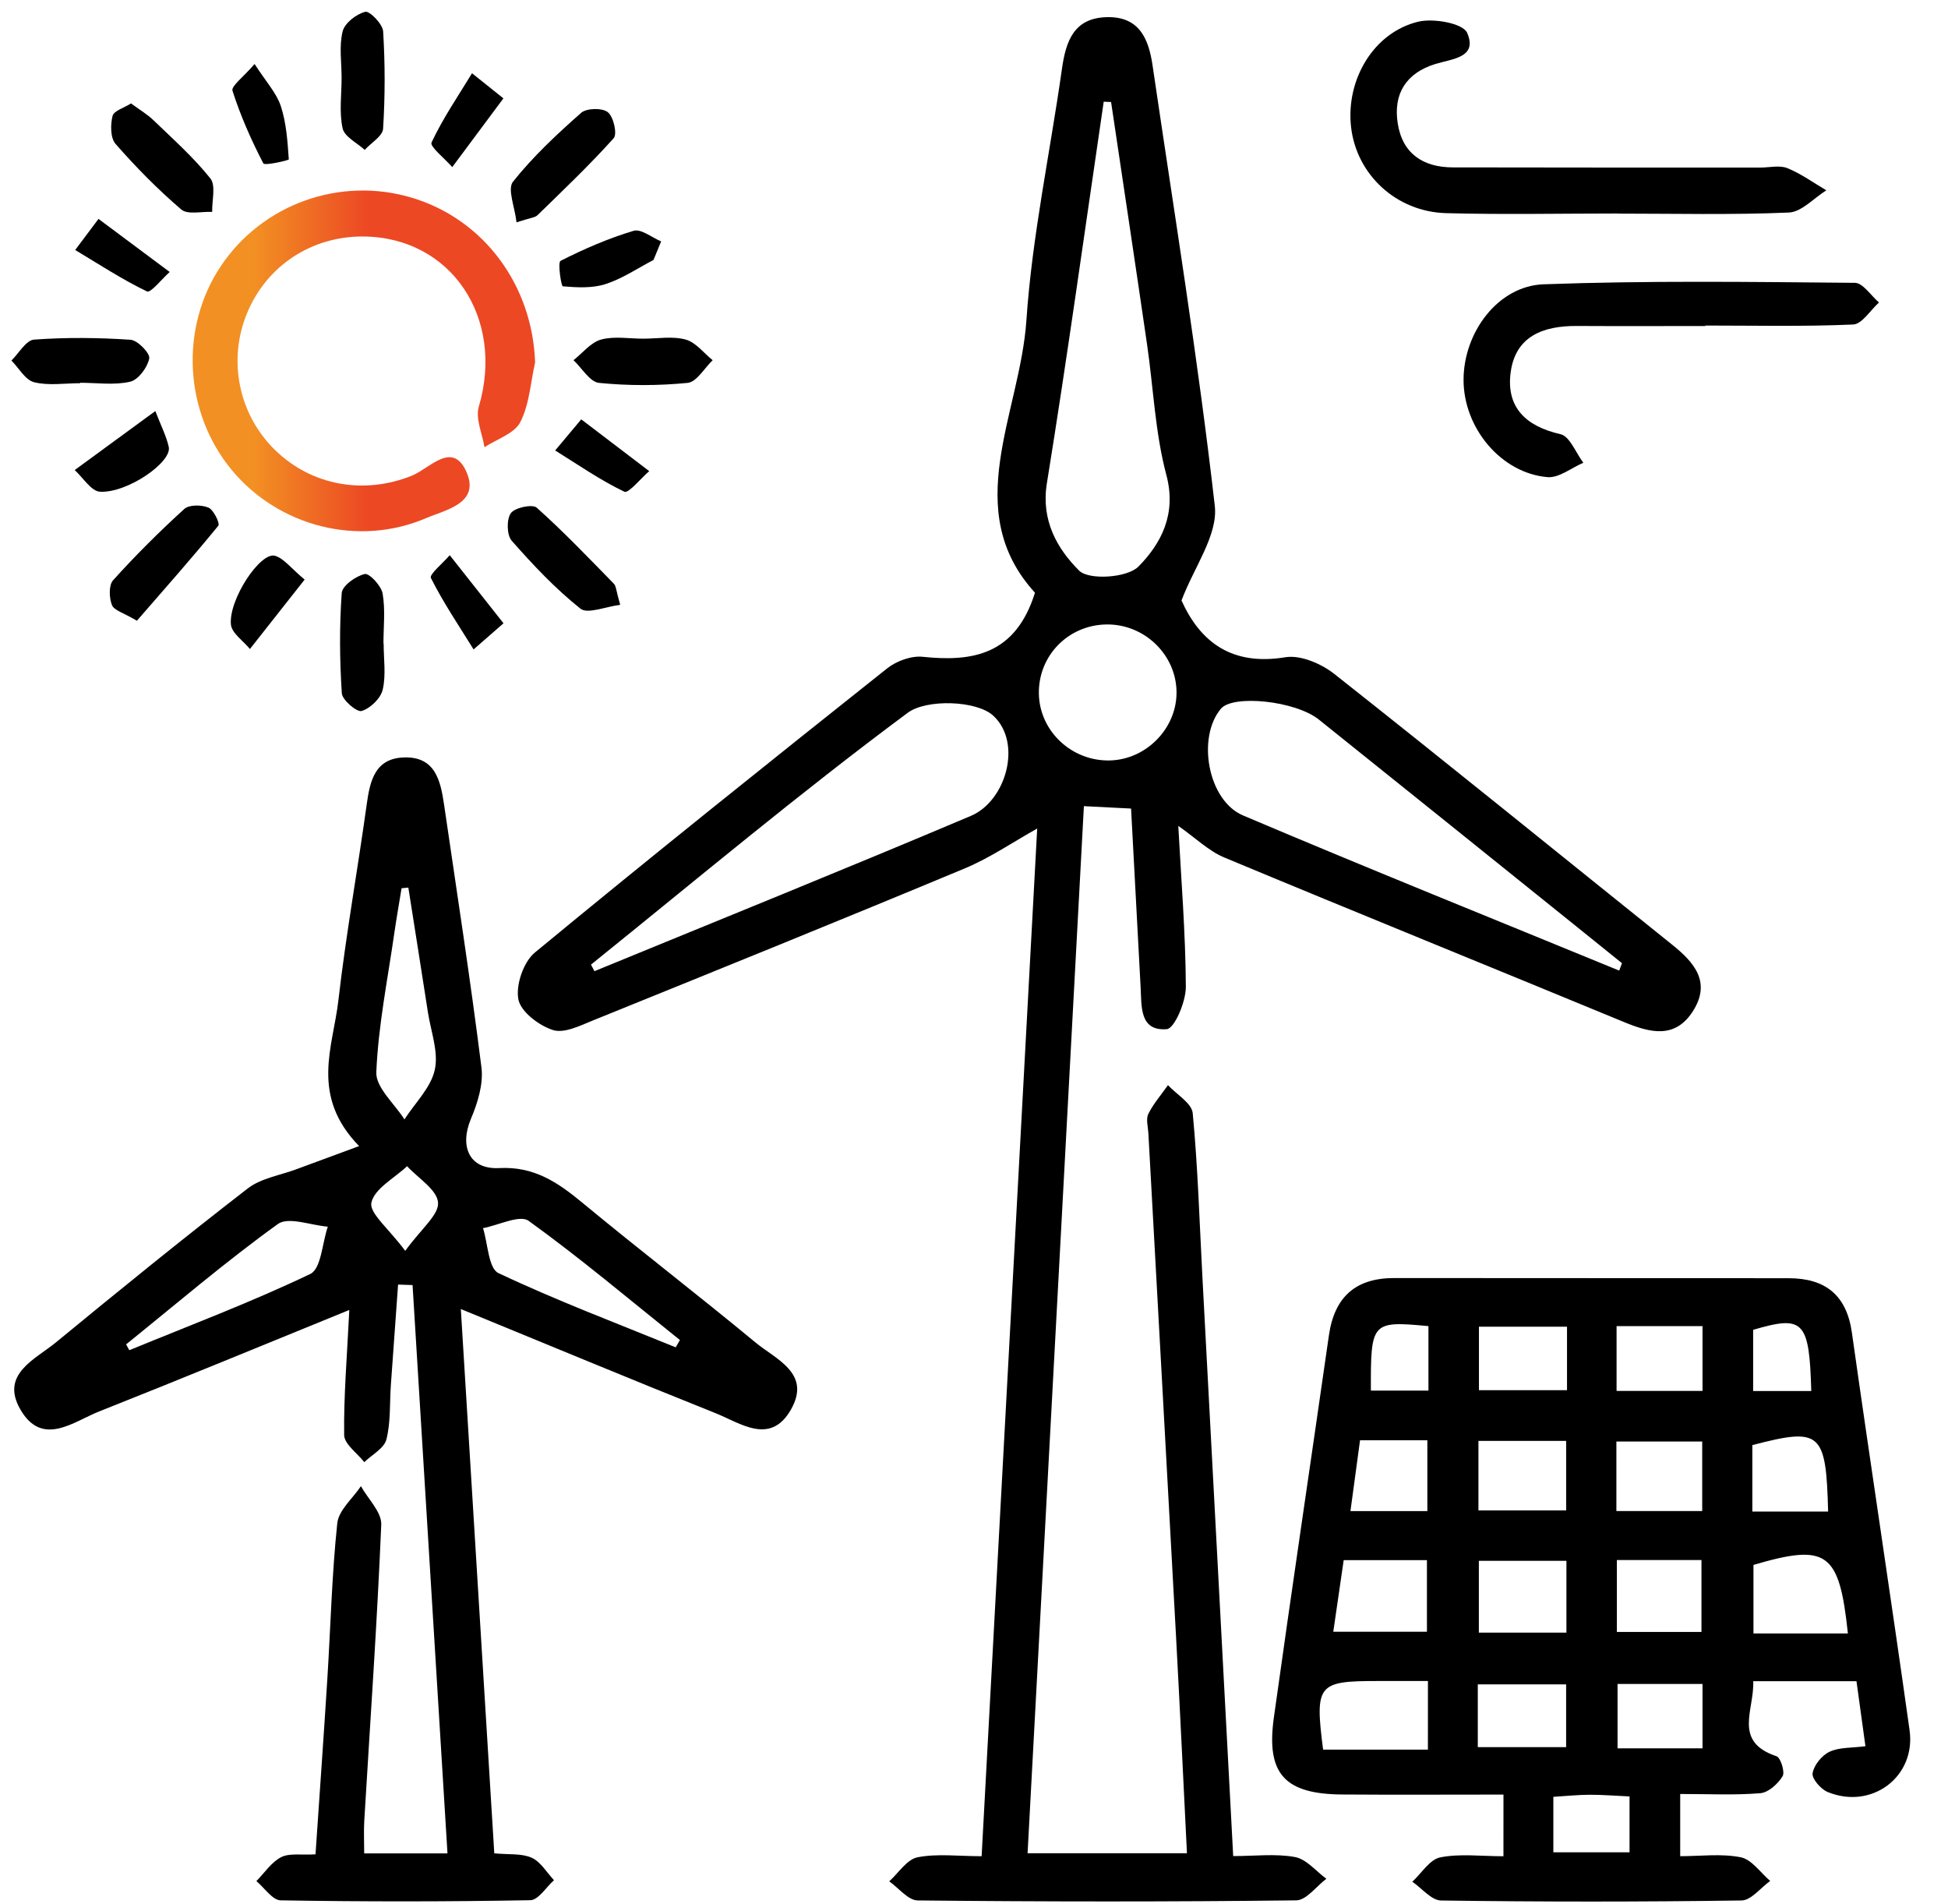
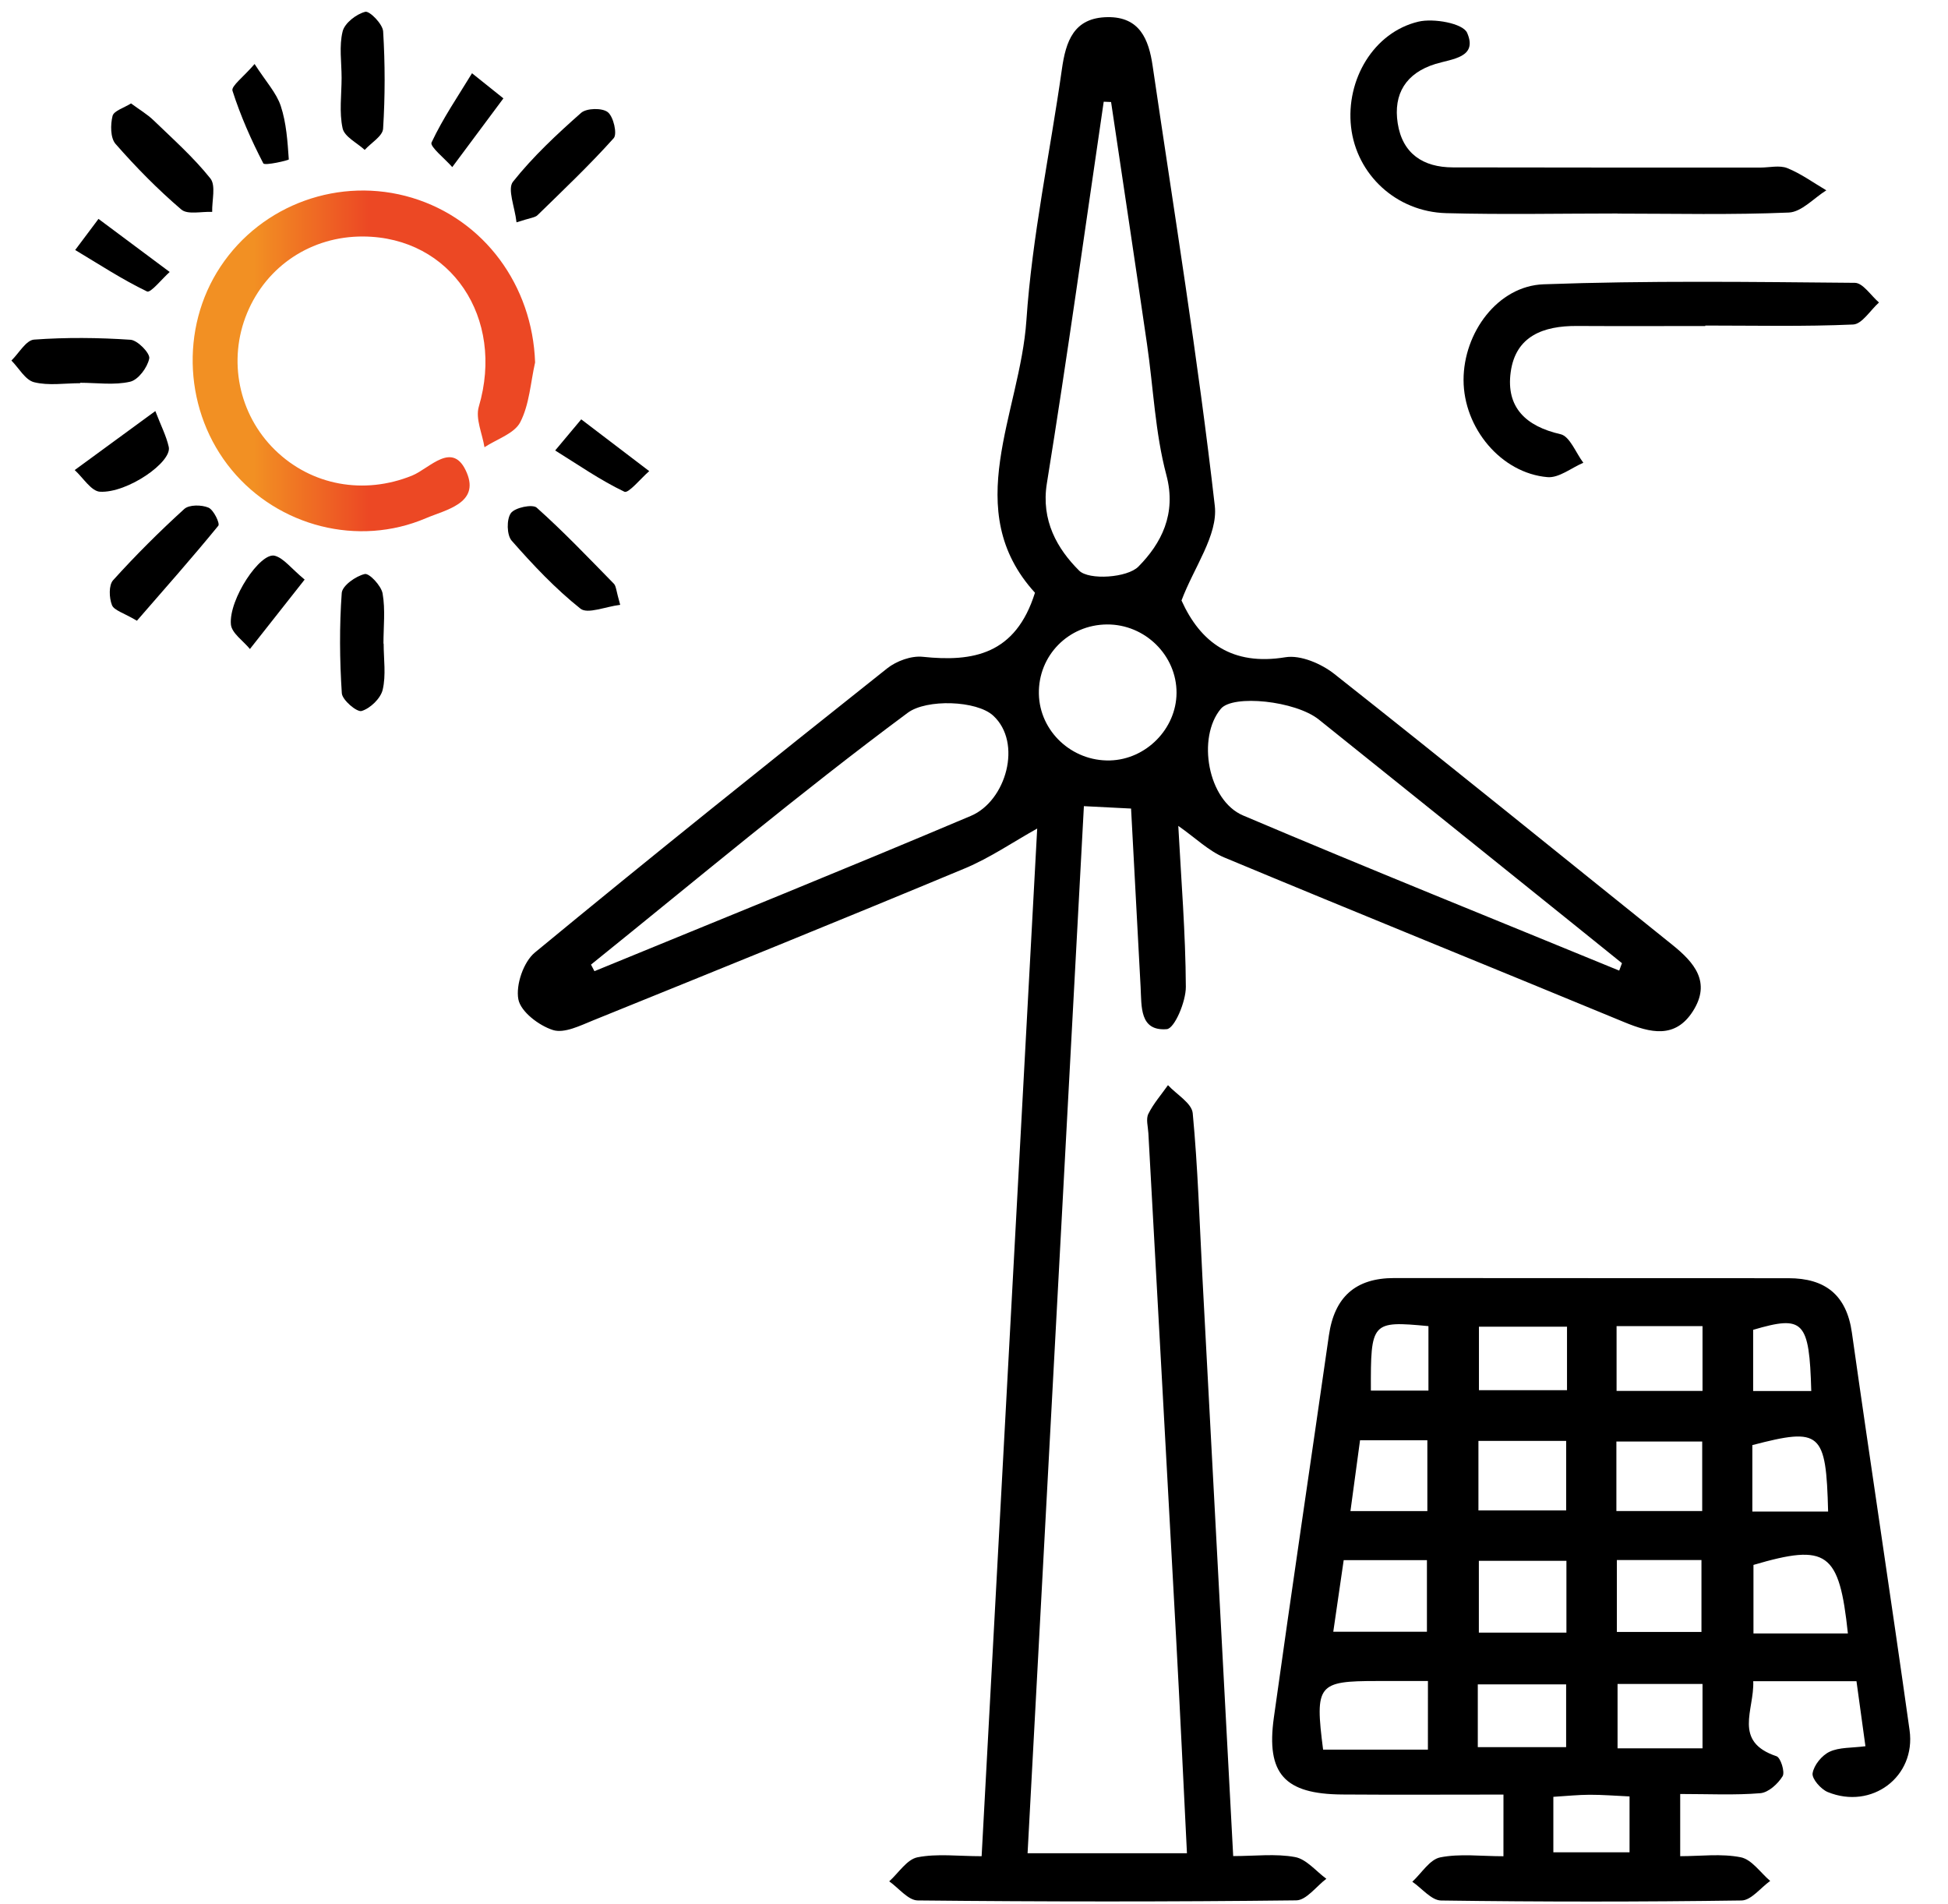
<svg xmlns="http://www.w3.org/2000/svg" version="1.1" id="Layer_1" x="0px" y="0px" viewBox="0 0 733 716.3" style="enable-background:new 0 0 733 716.3;" xml:space="preserve">
  <style type="text/css">
	.st0{fill:#231F20;}
	.st1{fill:url(#SVGID_1_);}
	.st2{fill:url(#SVGID_00000161611474180018960000000010517820088520882582_);}
	.st3{fill:url(#SVGID_00000036246438025559094050000017958619525754457769_);}
	.st4{fill:url(#SVGID_00000061461848125638863170000018226816438100324493_);}
	.st5{fill:url(#SVGID_00000060723260545302989750000012099679822792069311_);}
	.st6{fill:url(#SVGID_00000112619286435484043770000001610618691765867687_);}
	.st7{fill:url(#SVGID_00000134936212405653862670000011091643476802531509_);}
	.st8{fill:url(#SVGID_00000099643100469730664520000000838436247172352413_);}
	.st9{fill:url(#SVGID_00000148656293424773254060000007559569392368897962_);}
</style>
  <g>
    <g>
      <path d="M369.37,698.31c7.06-130.53,14.02-259.25,20.91-386.61c-9.14,5.1-17.78,11.05-27.26,15    c-46.46,19.37-93.11,38.25-139.77,57.14c-4.89,1.98-10.92,5.02-15.18,3.66c-5.27-1.67-12.13-6.88-13.02-11.55    c-1.02-5.42,1.93-14.07,6.22-17.61c43.78-36.12,88.12-71.58,132.56-106.9c3.49-2.77,9.06-4.8,13.37-4.35    c18.97,2,34.96-0.85,42.24-24.1c-28.32-31.09-5.59-67.42-3.22-102.5c2.14-31.61,8.89-62.91,13.34-94.38    c1.49-10.57,4.45-19.49,17.21-19.66c12.11-0.16,15.49,8.39,16.94,18.29c8.1,55.16,17.09,110.21,23.4,165.58    c1.25,10.98-7.88,23.15-12.53,35.59c7.1,15.7,18.96,24.67,39.08,21.35c5.71-0.94,13.53,2.42,18.42,6.28    c42.64,33.66,84.8,67.91,127.18,101.9c8.31,6.66,14.64,14.06,7.82,24.87c-6.72,10.64-16.13,8.26-25.92,4.22    c-50.13-20.72-100.41-41.07-150.48-61.94c-5.86-2.44-10.73-7.28-17.31-11.89c1.08,20.2,2.74,40.37,2.84,60.55    c0.03,5.57-4.25,15.68-7.17,15.92c-10.31,0.83-9.45-8.57-9.85-15.83c-1.19-21.95-2.35-43.9-3.59-67.16    c-5.52-0.28-10.57-0.54-17.75-0.9c-7.07,131.51-14.1,262.15-21.19,393.91c20.52,0,39.33,0,59.97,0    c-1.37-27.43-2.64-54.61-4.12-81.78c-3.42-63.04-6.94-126.08-10.4-189.11c-0.13-2.44-0.97-5.31-0.01-7.25    c1.92-3.87,4.87-7.23,7.39-10.81c3.24,3.5,8.95,6.77,9.31,10.54c1.94,20.44,2.55,41.02,3.64,61.54    c3.82,71.81,7.64,143.63,11.59,217.94c8.21,0,15.96-0.98,23.28,0.37c4.28,0.79,7.87,5.32,11.77,8.17    c-3.77,2.83-7.52,8.08-11.32,8.12c-47.48,0.56-94.96,0.52-142.44,0.03c-3.6-0.04-7.15-4.68-10.72-7.18    c3.52-3.16,6.65-8.26,10.64-9.05C352.66,697.26,360.56,698.31,369.37,698.31z M418.08,38.38c-0.92-0.04-1.84-0.08-2.77-0.12    c-7.04,47.87-13.67,95.82-21.39,143.58c-2.26,13.99,3.95,24.68,12.14,32.83c3.7,3.68,18.16,2.7,22.31-1.52    c8.54-8.65,14.43-19.75,10.52-34.43c-4.25-15.95-4.88-32.84-7.29-49.29C427.18,99.07,422.6,68.73,418.08,38.38z M222.38,362.89    c0.43,0.82,0.87,1.64,1.3,2.47c47.25-19.41,94.62-38.52,141.66-58.43c13.28-5.62,19.45-27.55,8.38-37.71    c-6.23-5.72-25.06-6.33-32.15-1.07C300.85,298.37,261.92,331.04,222.38,362.89z M609.28,365.14c0.35-0.93,0.69-1.86,1.04-2.79    c-6.05-4.88-12.1-9.76-18.16-14.63c-31.96-25.68-63.89-51.4-95.9-77.02c-8.84-7.08-32.32-9.49-36.87-4.06    c-9.06,10.81-4.96,34.48,8.36,40.14C514.73,326.71,562.08,345.75,609.28,365.14z M417.67,286.08    c13.58-0.36,24.96-11.9,25.04-25.39c0.08-14.12-11.86-25.87-26.18-25.77c-14.5,0.11-25.89,11.71-25.62,26.11    C391.18,275.1,403.31,286.46,417.67,286.08z" />
      <path d="M565.73,675.12c-20.81,0-40.77,0.12-60.73-0.03c-21.62-0.17-28.62-7.77-25.67-28.93c6.69-47.95,13.84-95.83,20.71-143.76    c2.06-14.39,9.95-21.63,24.66-21.6c49.44,0.08,98.88,0,148.32,0.06c13.69,0.02,21.8,6.2,23.82,20.5    c7.05,49.87,14.7,99.66,21.7,149.54c2.46,17.55-14.28,30.03-30.79,23.27c-2.59-1.06-6.03-5-5.7-7.07    c0.49-3.05,3.48-6.73,6.38-8.09c3.68-1.73,8.33-1.4,13.5-2.08c-1.13-8.17-2.12-15.34-3.37-24.46c-6.19,0-12.38,0-18.58,0    c-6.33,0-12.65,0-20.27,0c0.48,10.81-7.78,22.69,8.76,28.23c1.56,0.52,3.25,5.96,2.29,7.52c-1.75,2.85-5.31,6.12-8.36,6.38    c-9.65,0.8-19.4,0.3-30.17,0.3c0,8.07,0,14.61,0,23.4c7.62,0,15.46-1.05,22.79,0.41c4.12,0.82,7.41,5.79,11.07,8.9    c-3.59,2.56-7.14,7.29-10.77,7.35c-37.68,0.54-75.38,0.54-113.07,0.01c-3.64-0.05-7.21-4.6-10.82-7.06    c3.47-3.19,6.54-8.37,10.49-9.16c7.4-1.48,15.3-0.43,23.8-0.43C565.73,690.32,565.73,684.15,565.73,675.12z M537.31,632.4    c-6.69,0-12.91,0-19.14,0c-22.32,0-23.45,1.33-20.31,25.81c5.53,0,11.27,0,17.02,0c7.2,0,14.4,0,22.42,0    C537.31,649.07,537.31,641.54,537.31,632.4z M695.33,614.5c-3.25-30.75-7.86-33.9-35.53-25.78c0,8.57,0,17.04,0,25.78    C672,614.5,683.08,614.5,695.33,614.5z M556.47,587.19c0,9.94,0,18.43,0,27.01c11.45,0,21.9,0,32.95,0c0-9.26,0-17.7,0-27.01    C578.21,587.19,567.8,587.19,556.47,587.19z M556.31,542.06c0,9.87,0,17.96,0,26.17c11.64,0,22.42,0,33.01,0    c0-9.49,0-17.56,0-26.17C577.93,542.06,567.46,542.06,556.31,542.06z M505.61,586.93c-1.33,9.17-2.61,17.93-3.92,26.94    c13.17,0,24.51,0,35.24,0c0-9.63,0-18.11,0-26.94C526.12,586.93,516.54,586.93,505.61,586.93z M608.4,586.88    c0,9.95,0,18.46,0,27.06c11.45,0,21.9,0,31.83,0c0-9.61,0-18.09,0-27.06C629.25,586.88,619.62,586.88,608.4,586.88z     M556.07,657.27c12.17,0,22.59,0,33.24,0c0-8.56,0-16.06,0-23.61c-11.75,0-22.54,0-33.24,0    C556.07,642.04,556.07,649.22,556.07,657.27z M589.64,499.1c-11.94,0-22.74,0-33.14,0c0,8.87,0,16.44,0,23.9    c11.55,0,22.07,0,33.14,0C589.64,514.87,589.64,507.66,589.64,499.1z M640.63,523.27c0-8.76,0-16.33,0-24.39    c-11.33,0-21.73,0-32.34,0c0,8.61,0,16.18,0,24.39C619.2,523.27,629.25,523.27,640.63,523.27z M608.22,568.46    c11.75,0,21.71,0,32.29,0c0-9.32,0-17.66,0-26.15c-11.41,0-21.75,0-32.29,0C608.22,551.41,608.22,559.44,608.22,568.46z     M640.63,657.72c0-8.86,0-16.4,0-24.22c-11.42,0-21.89,0-31.97,0c0,8.6,0,16.14,0,24.22    C619.53,657.72,629.17,657.72,640.63,657.72z M687.89,568.66c-0.76-30.05-2.76-31.72-28.51-25.01c0,7.97,0,16.02,0,25.01    C669.04,568.66,678.01,568.66,687.89,568.66z M511.76,541.83c-1.28,9.42-2.37,17.48-3.61,26.65c10.39,0,19.35,0,28.94,0    c0-9.25,0-17.72,0-26.65C528.45,541.83,520.79,541.83,511.76,541.83z M584.5,675.97c0,7.47,0,14.02,0,20.87    c10.21,0,19.54,0,28.67,0c0-7.59,0-13.8,0-21.02c-5.43-0.25-10.22-0.64-15.01-0.63C593.87,675.2,589.58,675.66,584.5,675.97z     M681.55,523.3c-0.74-26.48-2.91-28.59-21.87-23.02c0,7.62,0,15.15,0,23.02C667.34,523.3,673.99,523.3,681.55,523.3z     M537.5,498.89c-21.42-2.01-21.75-1.62-21.66,24.25c7.01,0,14.02,0,21.66,0C537.5,514.86,537.5,507.34,537.5,498.89z" />
-       <path d="M131.44,492.81c-32.73,13.32-63.31,25.98-94.08,38.16c-9.82,3.89-21.44,13.52-29.68-0.7    c-7.71-13.32,5.56-18.84,13.41-25.3c23.81-19.58,47.74-39.02,72.13-57.87c4.99-3.86,12.16-4.93,18.34-7.24    c6.94-2.59,13.89-5.13,23.57-8.7c-18.55-19.01-9.81-37.32-7.81-54.74c2.84-24.76,7.29-49.33,10.7-74.03    c1.23-8.88,3.23-17.07,13.93-17.44c11.86-0.42,13.83,8.77,15.16,17.86c4.81,32.9,9.91,65.76,14.05,98.74    c0.78,6.19-1.39,13.29-3.91,19.24c-4.43,10.44-0.73,19.23,10.57,18.64c13.16-0.69,22.04,5.37,31.31,13.03    c21.49,17.77,43.62,34.77,65.11,52.55c7.73,6.4,21.15,11.6,13.39,25.25c-7.74,13.61-18.94,5.15-28.4,1.37    c-31.24-12.48-62.29-25.42-95.83-39.17c4.28,69.56,8.42,136.99,12.59,204.77c5.55,0.53,10.32-0.04,14.08,1.66    c3.38,1.52,5.64,5.53,8.39,8.44c-2.96,2.63-5.89,7.48-8.9,7.53c-31.31,0.57-62.64,0.58-93.96,0.05c-3.08-0.05-6.09-4.72-9.13-7.24    c3.06-3.09,5.64-7.12,9.32-9c3.13-1.6,7.52-0.74,12.93-1.07c1.52-22.39,3.08-44.17,4.45-65.97c1.23-19.53,1.69-39.14,3.74-58.58    c0.52-4.91,5.8-9.31,8.9-13.95c2.68,4.83,7.85,9.77,7.65,14.48c-1.56,37.15-4.17,74.25-6.39,111.37    c-0.23,3.77-0.03,7.57-0.03,12.3c9.99,0,19.52,0,31.34,0c-4.4-71.59-8.77-142.7-13.14-213.81c-1.82-0.06-3.64-0.12-5.45-0.18    c-0.91,12.63-1.84,25.25-2.72,37.88c-0.48,6.83-0.02,13.88-1.68,20.4c-0.85,3.33-5.42,5.71-8.31,8.52    c-2.66-3.4-7.54-6.78-7.58-10.21C129.31,525.26,130.56,510.64,131.44,492.81z M47.45,505.76c0.4,0.73,0.8,1.46,1.21,2.19    c22.8-9.37,45.91-18.07,68.11-28.69c4.09-1.96,4.48-11.66,6.58-17.79c-6.38-0.49-14.82-3.85-18.78-1    C84.88,474.66,66.37,490.5,47.45,505.76z M153.65,333.91c-0.85,0.08-1.7,0.17-2.55,0.25c-0.91,5.64-1.91,11.26-2.73,16.91    c-2.5,17.42-6.04,34.8-6.77,52.3c-0.24,5.76,6.85,11.83,10.58,17.75c3.99-6.19,9.95-11.94,11.43-18.68    c1.47-6.7-1.48-14.4-2.6-21.65C158.6,365.16,156.11,349.54,153.65,333.91z M254.26,506.87c0.53-0.91,1.05-1.83,1.58-2.74    c-18.86-15.11-37.35-30.73-56.93-44.85c-3.33-2.4-11.32,1.67-17.16,2.75c1.84,5.83,2.04,15.13,5.79,16.9    C209.31,489.23,231.93,497.75,254.26,506.87z M152.48,470.57c6.05-8.36,12.7-13.53,12.35-18.17c-0.36-4.83-7.48-9.14-11.65-13.68    c-4.77,4.51-12.27,8.42-13.43,13.71C138.9,456.39,146.22,462.13,152.48,470.57z" />
      <linearGradient id="SVGID_1_" gradientUnits="userSpaceOnUse" x1="72.492" y1="135.77" x2="201.348" y2="135.77">
        <stop offset="0.179" style="stop-color:#F29023" />
        <stop offset="0.514" style="stop-color:#EC4824" />
      </linearGradient>
      <path class="st1" d="M201.35,136.34c-1.71,7.57-2.14,15.79-5.58,22.48c-2.22,4.31-8.83,6.37-13.47,9.43    c-0.81-5.11-3.46-10.77-2.14-15.24c9.89-33.42-10.45-63.84-43.49-64.04c-19.46-0.12-36.35,11.03-43.72,28.86    c-7.31,17.69-3.17,38.03,10.47,51.4c13.8,13.52,33.6,16.98,51.61,9.7c6.69-2.7,15.41-13.51,20.63-1.04    c4.81,11.5-7.97,13.89-15.42,17.07c-25.45,10.86-55.43,3.11-73.02-18.12c-17.91-21.62-19.67-53.29-4.25-76.54    c15.59-23.51,44.98-34.06,72.1-25.89C182.19,82.6,200.36,107.38,201.35,136.34z" />
      <path d="M608.64,80.32c-21.49,0-42.98,0.45-64.45-0.13c-18.89-0.51-33.8-14.6-35.81-32.43c-2-17.79,8.52-35.61,25.33-39.61    c5.75-1.37,16.78,0.63,18.34,4.18c4.11,9.37-5.64,9.79-11.95,11.74c-11,3.4-15.9,11.21-14.16,22.34    c1.78,11.38,9.55,16.54,20.72,16.56c38.58,0.09,77.15,0.06,115.73,0.07c3.42,0,7.23-0.97,10.17,0.22    c5.17,2.09,9.8,5.49,14.66,8.34c-4.7,2.92-9.31,8.16-14.13,8.36c-21.45,0.92-42.95,0.4-64.44,0.4    C608.64,80.35,608.64,80.34,608.64,80.32z" />
      <path d="M641.68,122.65c-16.11,0-32.22,0.07-48.34-0.02c-12.47-0.07-23.03,3.71-24.89,17.36c-1.81,13.26,5.7,20.39,18.76,23.36    c3.49,0.8,5.75,7.01,8.57,10.74c-4.5,1.92-9.18,5.78-13.49,5.41c-17.48-1.5-31.57-18.51-31.58-36.56    c-0.01-17.78,12.86-35.36,30.12-35.99c39-1.42,78.08-0.9,117.13-0.55c3.05,0.03,6.05,4.82,9.07,7.4    c-3.24,2.89-6.37,8.13-9.72,8.28c-18.52,0.82-37.09,0.39-55.64,0.39C641.68,122.53,641.68,122.59,641.68,122.65z" />
      <path d="M30.18,144.16c-5.81,0-11.88,1-17.35-0.37c-3.32-0.83-5.72-5.32-8.53-8.16c2.83-2.75,5.5-7.65,8.52-7.87    c12.05-0.88,24.23-0.75,36.3,0.06c2.67,0.18,7.43,5.12,7.04,7.03c-0.67,3.39-4.12,8.04-7.19,8.75c-5.97,1.38-12.5,0.4-18.79,0.4    C30.18,144.05,30.18,144.11,30.18,144.16z" />
-       <path d="M242.09,127.41c5.33,0,10.95-1.02,15.91,0.33c3.81,1.04,6.8,5.07,10.16,7.77c-3.12,2.98-6.02,8.19-9.4,8.53    c-11.04,1.09-22.33,1.11-33.37,0c-3.45-0.35-6.4-5.56-9.59-8.54c3.43-2.69,6.5-6.7,10.38-7.76    C231.14,126.39,236.76,127.42,242.09,127.41z" />
      <path d="M144.36,242.12c0,5.82,0.94,11.85-0.36,17.36c-0.77,3.27-4.67,7.02-7.93,8c-1.78,0.53-7.29-4.13-7.45-6.69    c-0.82-12.54-0.93-25.19-0.03-37.71c0.2-2.74,5.27-6.35,8.66-7.13c1.7-0.39,6.21,4.41,6.72,7.33c1.07,6.11,0.32,12.54,0.32,18.84    C144.32,242.12,144.34,242.12,144.36,242.12z" />
      <path d="M194.36,83.64c-0.65-5.8-3.51-12.54-1.33-15.28c7.53-9.47,16.52-17.86,25.63-25.9c2.05-1.81,7.96-1.93,10.05-0.26    c2.15,1.71,3.62,8.21,2.22,9.78c-9.06,10.11-18.94,19.48-28.68,28.98C201.33,81.87,199.57,81.93,194.36,83.64z" />
      <path d="M233.37,227.54c-5.58,0.68-12.27,3.57-14.95,1.44c-9.46-7.52-17.88-16.47-25.89-25.58c-1.86-2.12-1.96-8.03-0.3-10.35    c1.5-2.1,8.14-3.48,9.72-2.07c10.13,9.04,19.52,18.9,29.03,28.61C231.87,220.49,231.84,222.28,233.37,227.54z" />
      <path d="M51.52,233.52c-4.99-2.97-8.61-3.88-9.4-5.9c-1.07-2.74-1.24-7.48,0.44-9.34c8.46-9.37,17.44-18.31,26.78-26.8    c1.83-1.66,6.51-1.61,9.1-0.51c1.96,0.83,4.4,5.97,3.71,6.81C72.28,209.86,61.92,221.55,51.52,233.52z" />
      <path d="M49.31,38.91c3.17,2.35,6.1,4.06,8.47,6.35c7.35,7.09,15.05,13.94,21.38,21.87c2.13,2.68,0.56,8.31,0.68,12.59    c-3.95-0.21-9.24,1.14-11.62-0.9c-8.84-7.55-17.07-15.93-24.74-24.68c-1.96-2.24-1.95-7.22-1.13-10.51    C42.82,41.69,46.66,40.58,49.31,38.91z" />
      <path d="M128.54,29.3c0-5.87-0.99-11.98,0.39-17.5c0.78-3.13,5.14-6.5,8.51-7.36c1.62-0.42,6.56,4.6,6.73,7.36    c0.75,12.18,0.75,24.46-0.02,36.64c-0.18,2.78-4.51,5.3-6.92,7.95c-2.9-2.67-7.61-4.94-8.31-8.1    C127.59,42.22,128.53,35.65,128.54,29.3z" />
      <path d="M58.45,154.64c2.1,5.46,4.12,9.35,5.05,13.49c1.28,5.68-15.53,17.41-25.87,16.86c-3.31-0.18-6.36-5.29-9.52-8.15    C36.26,170.87,44.42,164.9,58.45,154.64z" />
      <path d="M114.63,218.04c-7.71,9.78-14.15,17.95-20.59,26.12c-2.5-3.07-6.85-5.96-7.15-9.23c-0.87-9.44,11.09-27.37,16.54-25.85    C106.8,210.02,109.41,213.71,114.63,218.04z" />
      <path d="M218.71,157.76c9.65,7.35,17.61,13.41,25.58,19.48c-3.19,2.75-7.81,8.49-9.34,7.75c-9.08-4.34-17.45-10.18-26.05-15.52    C211.59,166.25,214.29,163.03,218.71,157.76z" />
      <path d="M37.06,82.35c10.05,7.49,18.42,13.73,26.79,19.97c-2.91,2.59-7.17,7.98-8.52,7.33c-9.35-4.5-18.1-10.25-27.04-15.6    C30.58,90.99,32.87,87.94,37.06,82.35z" />
      <path d="M95.8,24.08c4.3,6.69,8.22,10.86,9.85,15.8c2.11,6.37,2.55,13.33,3.02,20.09c0.02,0.33-9.09,2.46-9.59,1.49    c-4.55-8.78-8.59-17.91-11.6-27.32C86.92,32.39,91.62,28.96,95.8,24.08z" />
-       <path d="M189.46,234.48c-5.45,4.76-8.36,7.3-11.26,9.83c-5.5-8.89-11.39-17.58-16.06-26.88c-0.67-1.33,4.58-5.63,7.09-8.56    C175.6,216.94,181.97,225,189.46,234.48z" />
-       <path d="M245.9,97.8c-5.97,3.1-11.68,7.01-17.99,9.06c-5,1.62-10.78,1.31-16.13,0.85c-0.63-0.06-1.98-9-0.85-9.58    c8.83-4.47,18.02-8.47,27.49-11.3c2.81-0.84,6.87,2.53,10.36,3.98C247.82,93.13,246.86,95.46,245.9,97.8z" />
      <path d="M189.42,37.01c-7.31,9.82-13.28,17.83-19.24,25.85c-2.76-3.16-8.52-7.72-7.8-9.25c4.25-9.07,9.99-17.44,15.23-26.05    C180.82,30.14,184.04,32.71,189.42,37.01z" />
    </g>
  </g>
</svg>